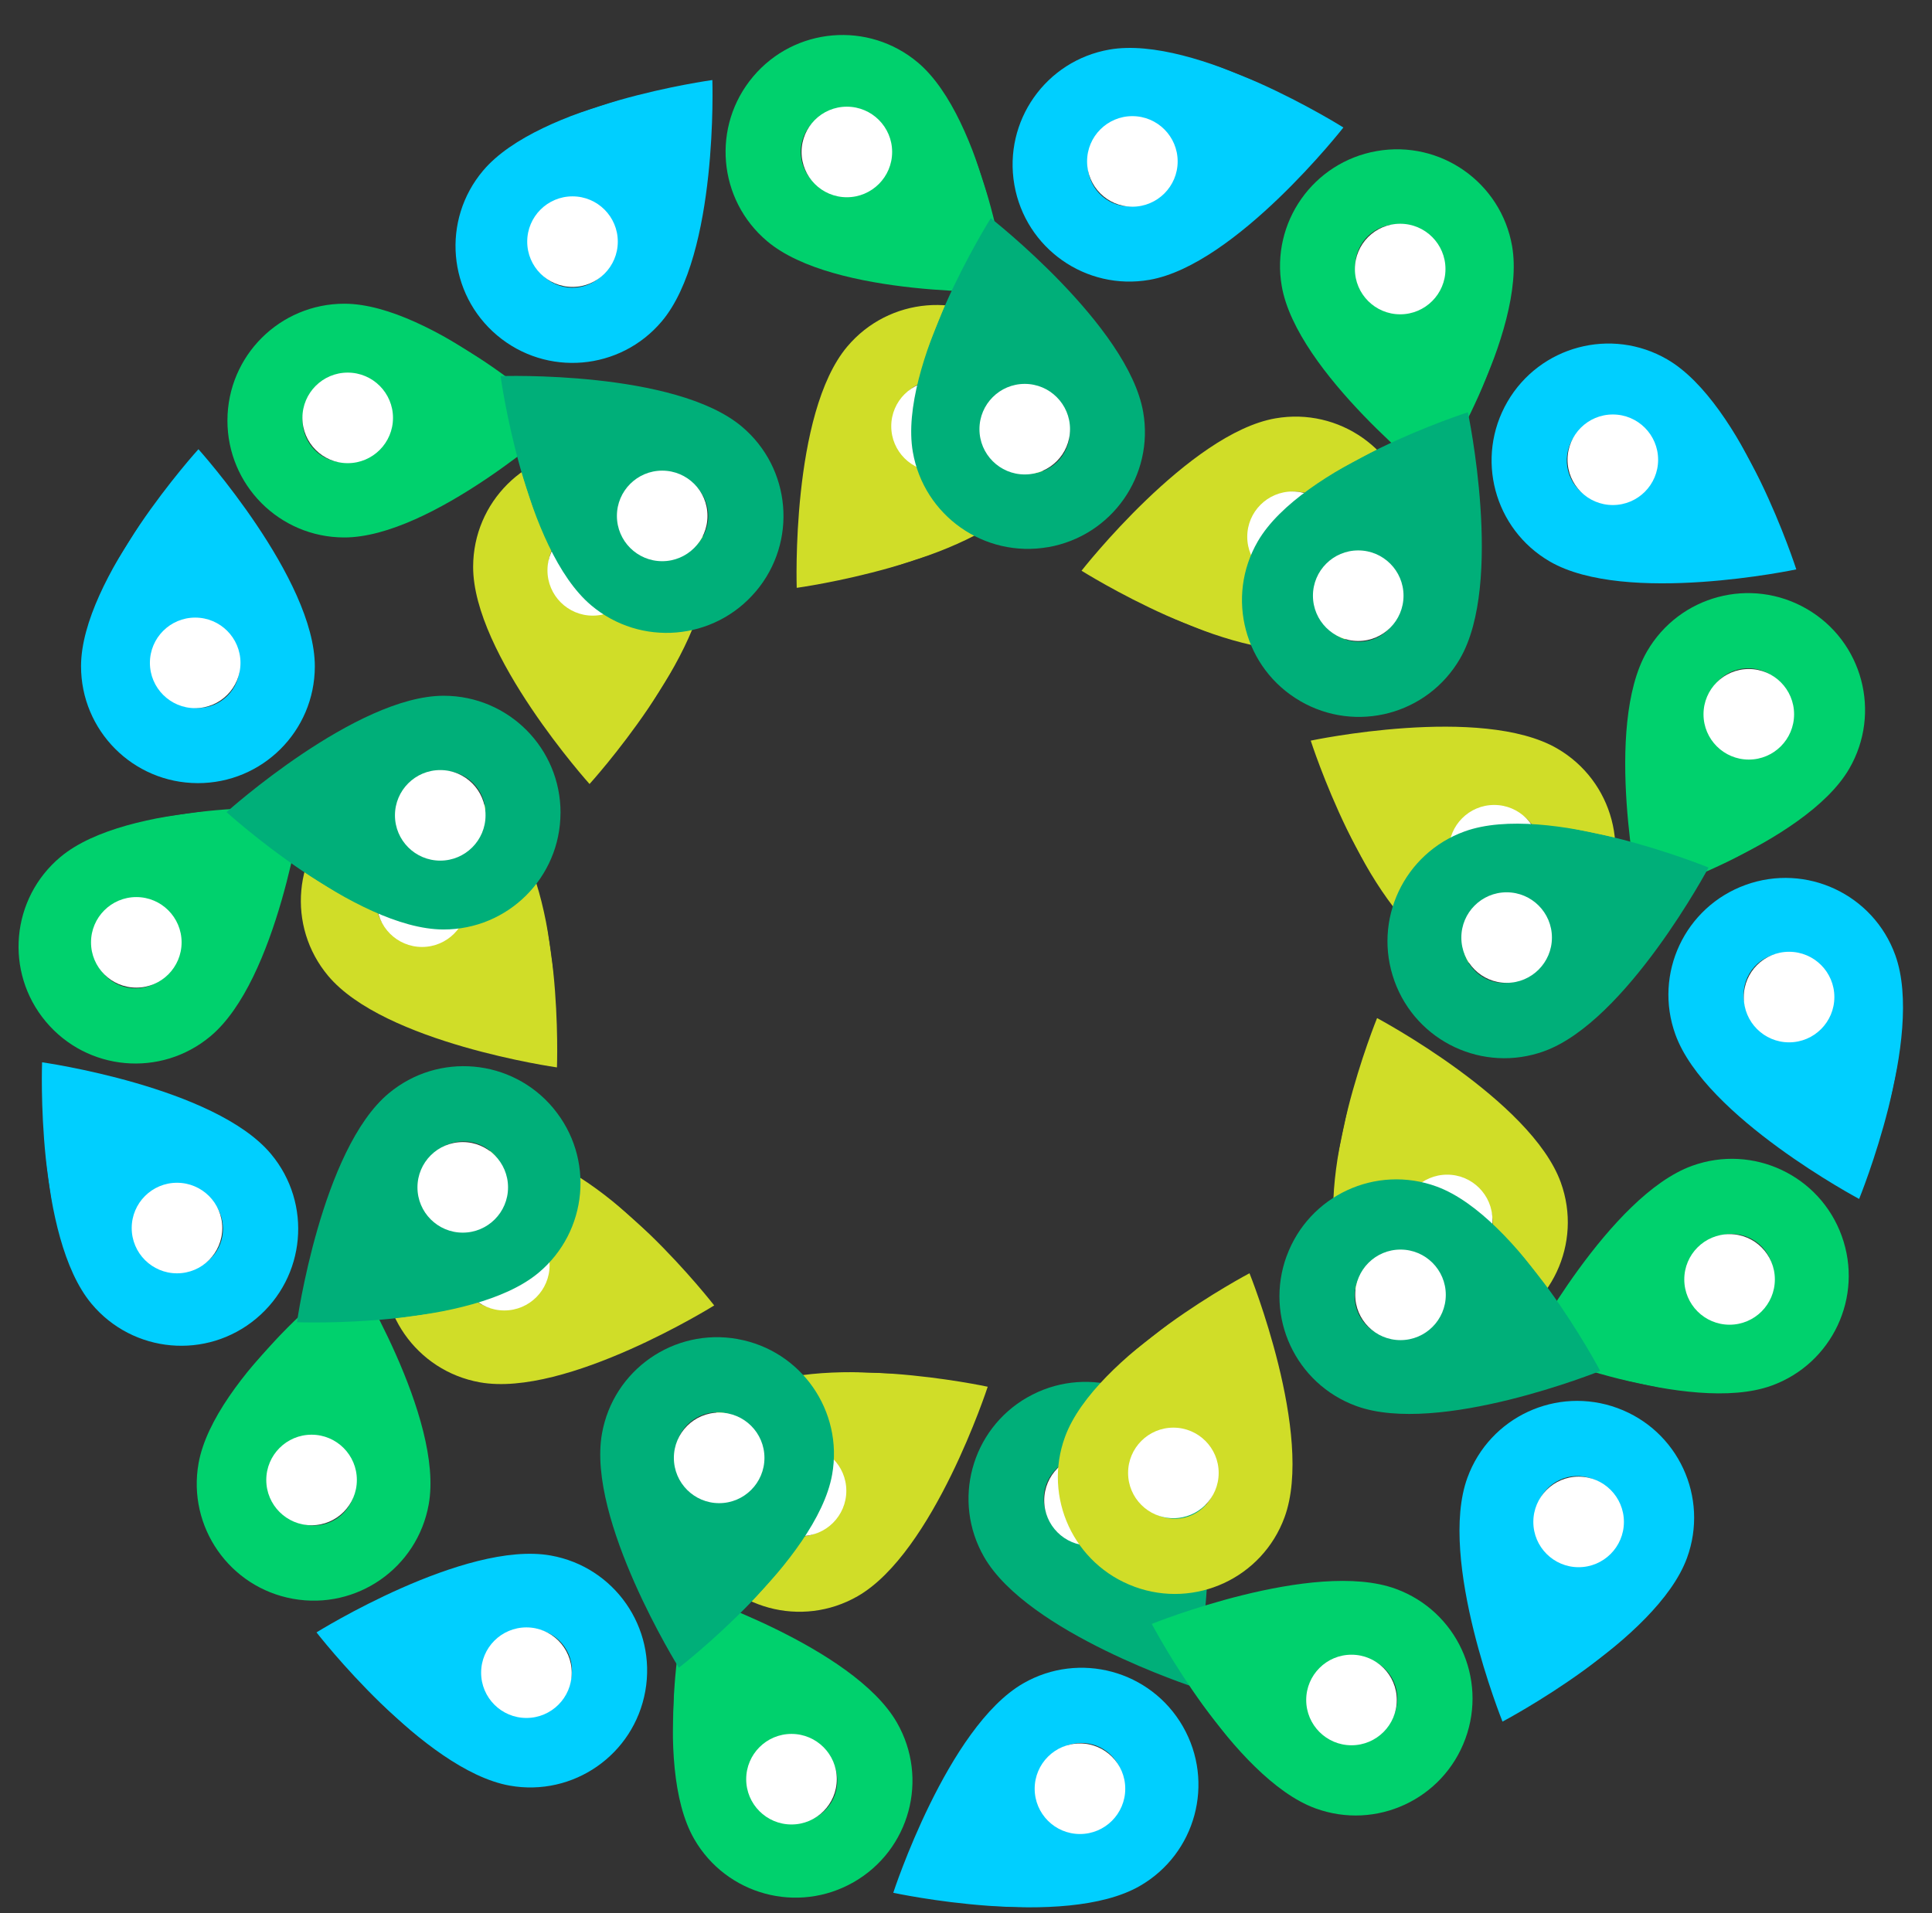
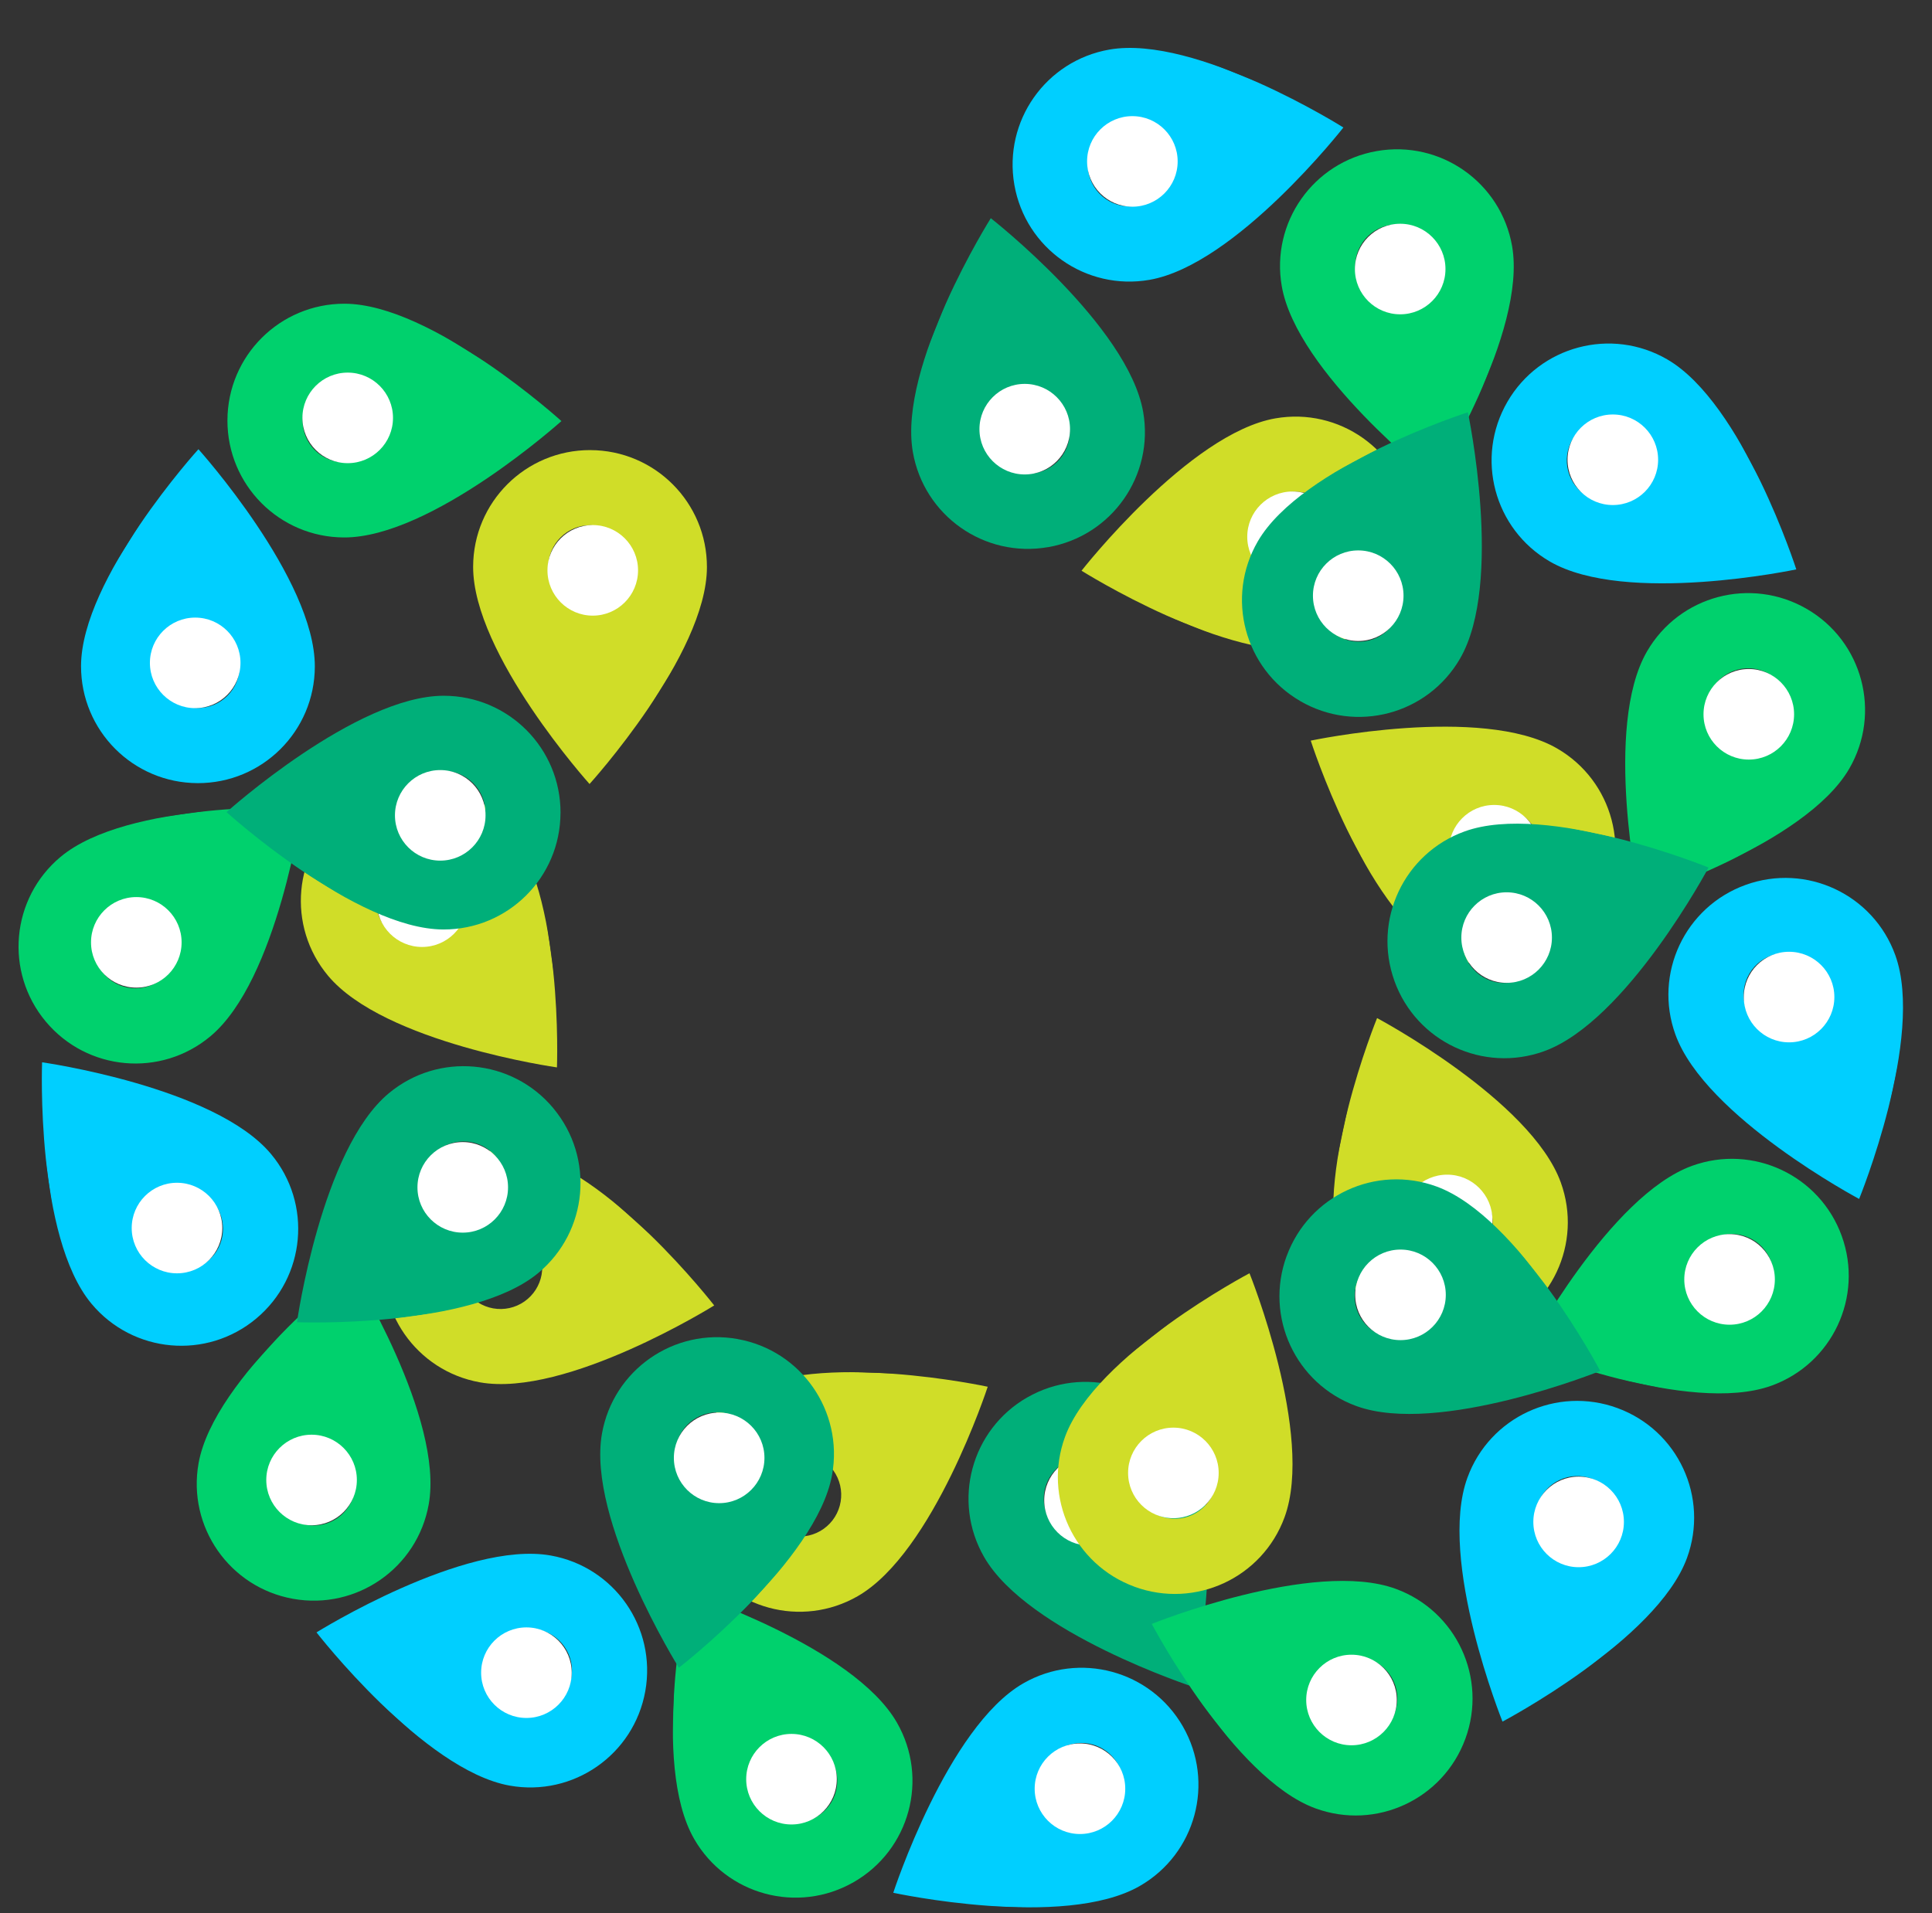
<svg xmlns="http://www.w3.org/2000/svg" width="5636" height="5583" viewBox="0 0 5636 5583" fill="none">
  <rect x="0" y="0" width="5636" height="5583" fill="#333333" stroke="none" />
  <g clip-path="url(#clip0_15_887)">
    <mask id="mask0_15_887" style="mask-type:luminance" maskUnits="userSpaceOnUse" x="1946" y="3987" width="1596" height="1596">
      <path d="M1997.26 3987.24L1946.03 5531.54L3490.34 5582.77L3541.56 4038.47L1997.26 3987.24Z" fill="white" />
    </mask>
    <g mask="url(#mask0_15_887)">
      <path d="M2996.61 4077.5C2833.11 4171.41 2776.84 4379.52 2870.73 4543.01C2998.11 4764.8 3481.87 4922.4 3481.87 4922.4C3481.87 4922.4 3589.54 4425.22 3462.19 4203.44C3368.27 4039.94 3160.17 3983.67 2996.67 4077.56L2996.61 4077.5ZM3227.15 4478.83C3199.16 4494.89 3165.88 4499.19 3134.71 4490.77C3103.54 4482.35 3077 4461.84 3060.88 4433.84C3044.82 4405.85 3040.52 4372.58 3048.94 4341.38C3057.36 4310.21 3077.81 4283.67 3105.86 4267.55C3133.86 4251.49 3167.13 4247.19 3198.33 4255.61C3229.52 4264.03 3256.04 4284.55 3272.16 4312.54C3288.28 4340.53 3292.51 4373.81 3284.09 4404.98C3275.67 4436.15 3255.16 4462.69 3227.17 4478.81L3227.15 4478.83Z" fill="#00AF79" />
      <path d="M3450.72 5037.62C3356.81 4874.12 3148.7 4817.85 2985.21 4911.74C2763.36 5039.12 2605.82 5522.88 2605.82 5522.88C2605.82 5522.88 3103 5630.55 3324.78 5503.2C3488.28 5409.28 3544.55 5201.11 3450.7 5037.62H3450.72ZM3049.39 5268.13C3033.33 5240.14 3029.03 5206.87 3037.45 5175.69C3045.87 5144.52 3066.38 5117.99 3094.38 5101.86C3122.37 5085.74 3155.65 5081.51 3186.82 5089.93C3217.99 5098.35 3244.53 5118.79 3260.65 5146.85C3276.7 5174.84 3281 5208.12 3272.58 5239.31C3264.16 5270.49 3243.65 5297.02 3215.66 5313.15C3187.67 5329.2 3154.39 5333.5 3123.2 5325.08C3092.03 5316.66 3065.49 5296.15 3049.37 5268.16L3049.39 5268.13Z" fill="#00CFFF" />
      <path d="M2490.56 5491.73C2654.05 5397.82 2710.33 5189.71 2616.43 5026.22C2489.06 4804.43 2005.29 4646.9 2005.29 4646.9C2005.29 4646.9 1897.62 5144.08 2024.98 5365.86C2118.96 5529.29 2327.13 5585.58 2490.56 5491.73ZM2260.09 5090.4C2288.08 5074.34 2321.35 5070.04 2352.55 5078.46C2383.72 5086.88 2410.26 5107.39 2426.38 5135.39C2442.5 5163.38 2446.73 5196.66 2438.31 5227.85C2429.9 5259.04 2409.45 5285.56 2381.39 5301.68C2353.33 5317.8 2320.12 5322.04 2288.95 5313.62C2257.78 5305.2 2231.24 5284.68 2215.12 5256.69C2199.06 5228.7 2194.76 5195.42 2203.18 5164.23C2211.6 5133.06 2232.12 5106.52 2260.11 5090.4H2260.09Z" fill="#00D16D" />
      <path d="M2036.51 4531.61C2130.43 4695.11 2338.53 4751.38 2502.02 4657.49C2723.81 4530.11 2881.35 4046.35 2881.35 4046.35C2881.35 4046.35 2384.17 3938.68 2162.38 4066.03C1998.89 4159.95 1942.61 4368.05 2036.51 4531.55V4531.61ZM2437.82 4301.09C2453.88 4329.09 2458.18 4362.36 2449.76 4393.53C2441.34 4424.71 2420.82 4451.24 2392.83 4467.37C2364.84 4483.42 2331.56 4487.72 2300.39 4479.3C2269.22 4470.88 2242.68 4450.44 2226.56 4422.38C2210.51 4394.39 2206.21 4361.11 2214.63 4329.94C2223.05 4298.77 2243.56 4272.23 2271.55 4256.11C2299.54 4239.98 2332.82 4235.75 2364.01 4244.17C2395.18 4252.59 2421.72 4273.1 2437.84 4301.09H2437.82Z" fill="#D0DD28" />
      <path d="M3150.45 5351.44C3223.42 5351.44 3282.57 5292.28 3282.57 5219.31C3282.57 5146.35 3223.42 5087.19 3150.45 5087.19C3077.48 5087.19 3018.33 5146.35 3018.33 5219.31C3018.33 5292.28 3077.48 5351.44 3150.45 5351.44Z" fill="white" />
      <path d="M2308.92 5323.58C2381.89 5323.58 2441.05 5264.43 2441.05 5191.46C2441.05 5118.49 2381.89 5059.34 2308.92 5059.34C2235.96 5059.34 2176.8 5118.49 2176.8 5191.46C2176.8 5264.43 2235.96 5323.58 2308.92 5323.58Z" fill="white" />
-       <path d="M2336.76 4482.04C2409.73 4482.04 2468.88 4422.88 2468.88 4349.91C2468.88 4276.94 2409.73 4217.79 2336.76 4217.79C2263.79 4217.79 2204.64 4276.94 2204.64 4349.91C2204.64 4422.88 2263.79 4482.04 2336.76 4482.04Z" fill="white" />
      <path d="M3178.31 4509.89C3251.28 4509.89 3310.43 4450.74 3310.43 4377.77C3310.43 4304.8 3251.28 4245.65 3178.31 4245.65C3105.34 4245.65 3046.19 4304.8 3046.19 4377.77C3046.19 4450.74 3105.34 4509.89 3178.31 4509.89Z" fill="white" />
    </g>
    <mask id="mask1_15_887" style="mask-type:luminance" maskUnits="userSpaceOnUse" x="412" y="3195" width="2183" height="2183">
      <path d="M1444.19 3195.49L412.293 4345.57L1562.37 5377.47L2594.27 4227.39L1444.19 3195.49Z" fill="white" />
    </mask>
    <g mask="url(#mask1_15_887)">
      <path d="M2151.75 3907.1C1966.15 3873.96 1789.24 3997.19 1756.1 4182.81C1711.11 4434.58 1980.39 4866.26 1980.39 4866.26C1980.39 4866.26 2382.47 4554.61 2427.45 4302.84C2460.6 4117.24 2337.36 3940.33 2151.75 3907.19V3907.1ZM2070.37 4362.72C2038.59 4357.03 2010.35 4338.94 1991.88 4312.42C1973.4 4285.93 1966.26 4253.17 1971.9 4221.35C1977.59 4189.57 1995.69 4161.33 2022.2 4142.86C2048.69 4124.38 2081.41 4117.2 2113.27 4122.88C2145.05 4128.57 2173.31 4146.67 2191.76 4173.18C2210.21 4199.69 2217.38 4232.43 2211.71 4264.25C2206.07 4296.08 2187.93 4324.27 2161.42 4342.74C2134.93 4361.22 2102.17 4368.36 2070.34 4362.72H2070.37Z" fill="#00AF79" />
      <path d="M1882.46 4934.47C1915.6 4748.87 1792.37 4571.96 1606.75 4538.82C1354.94 4493.79 923.305 4763.11 923.305 4763.11C923.305 4763.11 1234.95 5165.19 1486.72 5210.18C1672.32 5243.32 1849.28 5120.04 1882.46 4934.47ZM1426.84 4853.11C1432.53 4821.34 1450.63 4793.1 1477.14 4774.62C1503.63 4756.15 1536.39 4749.01 1568.21 4754.65C1600.04 4760.29 1628.23 4778.43 1646.7 4804.95C1665.18 4831.44 1672.37 4864.15 1666.68 4896.02C1660.99 4927.8 1642.9 4956.03 1616.38 4974.51C1589.89 4992.98 1557.13 5000.13 1525.31 4994.46C1493.53 4988.77 1465.27 4970.68 1446.82 4944.17C1428.35 4917.68 1421.2 4884.91 1426.87 4853.09L1426.84 4853.11Z" fill="#00CFFF" />
      <path d="M855.027 4665.16C1040.62 4698.31 1217.53 4575.08 1250.68 4389.46C1295.66 4137.69 1026.34 3706.05 1026.34 3706.05C1026.34 3706.05 624.263 4017.7 579.274 4269.47C546.221 4455.07 669.497 4632 855.027 4665.16ZM936.45 4209.59C968.226 4215.3 996.465 4233.37 1014.94 4259.89C1033.41 4286.38 1040.56 4319.14 1034.91 4350.96C1029.27 4382.78 1011.13 4411 984.619 4429.45C958.127 4447.93 925.41 4455.11 893.544 4449.43C861.678 4443.74 833.53 4425.64 815.055 4399.13C796.58 4372.64 789.437 4339.88 795.08 4308.06C800.768 4276.28 818.862 4248.04 845.376 4229.57C871.867 4211.09 904.629 4203.95 936.45 4209.59Z" fill="#00D16D" />
      <path d="M1124.35 3637.82C1091.21 3823.42 1214.44 4000.33 1400.06 4033.47C1651.83 4078.46 2083.47 3809.13 2083.47 3809.13C2083.47 3809.13 1771.82 3407.05 1520.05 3362.07C1334.45 3328.92 1157.54 3452.16 1124.4 3637.77L1124.35 3637.82ZM1579.97 3719.2C1574.28 3750.97 1556.19 3779.21 1529.68 3797.69C1503.18 3816.16 1470.42 3823.31 1438.6 3817.66C1406.82 3811.97 1378.59 3793.88 1360.11 3767.37C1341.64 3740.85 1334.45 3708.16 1340.14 3676.29C1345.83 3644.52 1363.92 3616.28 1390.43 3597.8C1416.95 3579.33 1449.69 3572.18 1481.51 3577.83C1513.33 3583.47 1541.52 3601.61 1560 3628.12C1578.47 3654.62 1585.61 3687.38 1579.95 3719.2H1579.97Z" fill="#D0DD28" />
      <path d="M1535.65 5012.78C1608.62 5012.78 1667.78 4953.63 1667.78 4880.66C1667.78 4807.69 1608.62 4748.54 1535.65 4748.54C1462.69 4748.54 1403.53 4807.69 1403.53 4880.66C1403.53 4953.63 1462.69 5012.78 1535.65 5012.78Z" fill="white" />
      <path d="M908.907 4450.52C981.875 4450.52 1041.03 4391.37 1041.03 4318.4C1041.03 4245.43 981.875 4186.28 908.907 4186.28C835.938 4186.28 776.785 4245.43 776.785 4318.4C776.785 4391.37 835.938 4450.52 908.907 4450.52Z" fill="white" />
-       <path d="M1471.16 3823.75C1544.13 3823.75 1603.28 3764.6 1603.28 3691.63C1603.28 3618.66 1544.13 3559.51 1471.16 3559.51C1398.19 3559.51 1339.04 3618.66 1339.04 3691.63C1339.04 3764.6 1398.19 3823.75 1471.16 3823.75Z" fill="white" />
      <path d="M2097.91 4386.03C2170.88 4386.03 2230.03 4326.88 2230.03 4253.91C2230.03 4180.94 2170.88 4121.79 2097.91 4121.79C2024.94 4121.79 1965.79 4180.94 1965.79 4253.91C1965.79 4326.88 2024.94 4386.03 2097.91 4386.03Z" fill="white" />
    </g>
    <mask id="mask2_15_887" style="mask-type:luminance" maskUnits="userSpaceOnUse" x="-1" y="2233" width="1749" height="1748">
      <path d="M1529.56 2233.5L-0.18 2451.22L217.534 3980.95L1747.27 3763.24L1529.56 2233.5Z" fill="white" />
    </mask>
    <g mask="url(#mask2_15_887)">
      <path d="M1614.08 3233.48C1493.2 3088.8 1278.47 3069.5 1133.78 3190.38C937.48 3354.32 866.291 3858.1 866.291 3858.1C866.291 3858.1 1374.62 3877.81 1570.92 3713.87C1715.61 3592.99 1734.91 3378.26 1614.03 3233.57L1614.08 3233.51V3233.48ZM1258.87 3530.22C1238.2 3505.43 1228.19 3473.41 1231.06 3441.25C1233.95 3409.07 1249.53 3379.4 1274.3 3358.66C1299.09 3337.99 1331.11 3327.98 1363.27 3330.87C1395.45 3333.76 1425.12 3349.28 1445.86 3374.11C1466.53 3398.9 1476.56 3430.93 1473.67 3463.08C1470.78 3495.24 1455.19 3524.93 1430.43 3545.67C1405.66 3566.41 1373.62 3576.37 1341.46 3573.48C1309.28 3570.59 1279.61 3555.01 1258.87 3530.24V3530.22Z" fill="#00AF79" />
      <path d="M747.404 3847.42C892.088 3726.54 911.391 3511.81 790.511 3367.13C626.568 3170.76 122.782 3099.64 122.782 3099.64C122.782 3099.64 103.076 3607.97 267.019 3804.27C387.899 3948.96 602.697 3968.26 747.381 3847.45L747.404 3847.42ZM450.69 3492.22C475.48 3471.55 507.502 3461.52 539.659 3464.41C571.839 3467.29 601.51 3482.88 622.246 3507.65C642.983 3532.44 652.925 3564.46 650.037 3596.62C647.148 3628.8 631.629 3658.47 606.795 3679.2C582.005 3699.87 549.983 3709.88 517.826 3707.02C485.646 3704.13 455.975 3688.54 435.238 3663.77C414.569 3638.98 404.537 3606.96 407.426 3574.8C410.315 3542.63 425.9 3512.95 450.668 3492.22H450.69Z" fill="#00CFFF" />
      <path d="M133.465 2980.71C254.345 3125.39 469.076 3144.69 613.76 3023.81C810.061 2859.87 881.205 2356.11 881.205 2356.11C881.205 2356.11 372.873 2336.4 176.572 2500.34C31.955 2621.27 12.652 2836.07 133.465 2980.71ZM488.67 2684.04C509.339 2708.83 519.349 2740.85 516.46 2773.01C513.572 2805.19 497.986 2834.86 473.219 2855.59C448.451 2876.33 416.406 2886.3 384.249 2883.41C352.07 2880.52 322.398 2865 301.662 2840.16C280.926 2815.33 270.983 2783.35 273.872 2751.2C276.761 2719.02 292.346 2689.34 317.114 2668.61C341.903 2647.94 373.926 2637.93 406.083 2640.8C438.262 2643.68 467.934 2659.27 488.67 2684.04Z" fill="#00D16D" />
      <path d="M1000.14 2366.81C855.453 2487.69 836.15 2702.42 957.03 2847.11C1120.97 3043.41 1624.74 3114.55 1624.74 3114.55C1624.74 3114.55 1644.44 2606.22 1480.5 2409.92C1359.62 2265.23 1144.89 2245.93 1000.2 2366.81H1000.14ZM1296.85 2722.04C1272.06 2742.71 1240.04 2752.74 1207.88 2749.85C1175.7 2746.96 1146.03 2731.38 1125.29 2706.61C1104.63 2681.82 1094.59 2649.8 1097.48 2617.64C1100.37 2585.46 1115.89 2555.79 1140.72 2535.05C1165.51 2514.38 1197.54 2504.35 1229.69 2507.24C1261.87 2510.13 1291.54 2525.72 1312.28 2550.48C1333.02 2575.25 1342.98 2607.29 1340.09 2639.45C1337.2 2671.63 1321.62 2701.3 1296.85 2722.04Z" fill="#D0DD28" />
      <path d="M516.327 3715.39C589.295 3715.39 648.448 3656.24 648.448 3583.27C648.448 3510.3 589.295 3451.15 516.327 3451.15C443.358 3451.15 384.205 3510.3 384.205 3583.27C384.205 3656.24 443.358 3715.39 516.327 3715.39Z" fill="white" />
      <path d="M397.642 2881.82C470.611 2881.82 529.764 2822.66 529.764 2749.7C529.764 2676.73 470.611 2617.57 397.642 2617.57C324.673 2617.57 265.521 2676.73 265.521 2749.7C265.521 2822.66 324.673 2881.82 397.642 2881.82Z" fill="white" />
      <path d="M1231.21 2763.11C1304.18 2763.11 1363.34 2703.96 1363.34 2630.99C1363.34 2558.02 1304.18 2498.87 1231.21 2498.87C1158.25 2498.87 1099.09 2558.02 1099.09 2630.99C1099.09 2703.96 1158.25 2763.11 1231.21 2763.11Z" fill="white" />
      <path d="M1349.92 3596.68C1422.89 3596.68 1482.05 3537.53 1482.05 3464.56C1482.05 3391.59 1422.89 3332.44 1349.92 3332.44C1276.96 3332.44 1217.8 3391.59 1217.8 3464.56C1217.8 3537.53 1276.96 3596.68 1349.92 3596.68Z" fill="white" />
    </g>
    <mask id="mask3_15_887" style="mask-type:luminance" maskUnits="userSpaceOnUse" x="85" y="735" width="2129" height="2129">
      <path d="M901.658 735.22L85.142 2047.01L1396.93 2863.53L2213.45 1551.74L901.658 735.22Z" fill="white" />
    </mask>
    <g mask="url(#mask3_15_887)">
      <path d="M1635.19 2371.87C1635.6 2183.34 1483.52 2030.53 1294.97 2030.12C1039.21 2029.54 660.854 2369.68 660.854 2369.68C660.854 2369.68 1037.6 2711.51 1293.34 2712.12C1481.87 2712.52 1634.68 2560.45 1635.08 2371.89H1635.17L1635.19 2371.87ZM1172.34 2370.84C1172.43 2338.57 1185.35 2307.6 1208.24 2284.8C1231.13 2262.01 1262.14 2249.29 1294.45 2249.33C1326.72 2249.42 1357.69 2262.34 1380.49 2285.23C1403.29 2308.12 1416.05 2339.09 1415.96 2371.45C1415.87 2403.71 1402.95 2434.68 1380.07 2457.48C1357.18 2480.28 1326.16 2493 1293.85 2492.95C1261.54 2492.91 1230.61 2479.94 1207.81 2457.06C1185.02 2434.17 1172.3 2403.15 1172.34 2370.84Z" fill="#00AF79" />
      <path d="M576.655 2285.1C765.185 2285.5 917.998 2133.42 918.402 1944.87C919.029 1689.07 578.849 1310.75 578.849 1310.75C578.849 1310.75 237.013 1687.5 236.408 1943.24C236.005 2131.77 388.146 2284.62 576.655 2285.07V2285.1ZM577.662 1822.27C609.931 1822.36 640.902 1835.28 663.698 1858.16C686.495 1881.05 699.214 1912.06 699.169 1944.38C699.125 1976.69 686.159 2007.62 663.273 2030.41C640.386 2053.21 609.416 2065.97 577.058 2065.89C544.789 2065.8 513.818 2052.87 491.022 2029.99C468.225 2007.1 455.506 1976.09 455.551 1943.77C455.64 1911.5 468.561 1880.53 491.447 1857.74C514.334 1834.94 545.348 1822.22 577.662 1822.27Z" fill="#00CFFF" />
      <path d="M663.452 1226.49C663.049 1415.02 815.123 1567.83 1003.68 1568.24C1259.43 1568.82 1637.75 1228.64 1637.75 1228.64C1637.75 1228.64 1261 886.802 1005.27 886.198C816.735 885.884 663.9 1038.03 663.474 1226.47L663.452 1226.49ZM1126.26 1227.56C1126.17 1259.83 1113.25 1290.8 1090.36 1313.6C1067.48 1336.4 1036.46 1349.12 1004.15 1349.07C971.833 1349.03 940.907 1336.06 918.111 1313.17C895.314 1290.29 882.55 1259.32 882.639 1226.96C882.707 1194.6 895.65 1163.72 918.536 1140.92C941.422 1118.13 972.437 1105.41 1004.75 1105.45C1037.02 1105.54 1067.99 1118.46 1090.79 1141.35C1113.58 1164.24 1126.3 1195.25 1126.26 1227.56Z" fill="#00D16D" />
      <path d="M1721.97 1313.33C1533.44 1312.93 1380.63 1465 1380.22 1653.56C1379.64 1909.31 1719.82 2287.63 1719.82 2287.63C1719.82 2287.63 2061.66 1910.88 2062.26 1655.12C2062.66 1466.59 1910.59 1313.78 1722.04 1313.38H1721.99L1721.97 1313.33ZM1720.94 1776.16C1688.67 1776.07 1657.7 1763.15 1634.9 1740.26C1612.11 1717.38 1599.39 1686.36 1599.43 1654.05C1599.52 1621.78 1612.44 1590.81 1635.33 1568.01C1658.22 1545.22 1689.19 1532.45 1721.54 1532.54C1753.81 1532.63 1784.78 1545.55 1807.58 1568.44C1830.38 1591.32 1843.1 1622.34 1843.05 1654.65C1843.01 1686.97 1830.04 1717.89 1807.15 1740.69C1784.27 1763.49 1753.25 1776.21 1720.94 1776.16Z" fill="#D0DD28" />
      <path d="M569.42 2066.31C642.389 2066.31 701.542 2007.16 701.542 1934.19C701.542 1861.22 642.389 1802.07 569.42 1802.07C496.452 1802.07 437.299 1861.22 437.299 1934.19C437.299 2007.16 496.452 2066.31 569.42 2066.31Z" fill="white" />
      <path d="M1014.31 1351.47C1087.28 1351.47 1146.44 1292.31 1146.44 1219.35C1146.44 1146.38 1087.28 1087.22 1014.31 1087.22C941.345 1087.22 882.192 1146.38 882.192 1219.35C882.192 1292.31 941.345 1351.47 1014.31 1351.47Z" fill="white" />
      <path d="M1729.18 1796.34C1802.15 1796.34 1861.3 1737.18 1861.3 1664.22C1861.3 1591.25 1802.15 1532.09 1729.18 1532.09C1656.21 1532.09 1597.06 1591.25 1597.06 1664.22C1597.06 1737.18 1656.21 1796.34 1729.18 1796.34Z" fill="white" />
      <path d="M1284.29 2511.2C1357.26 2511.2 1416.41 2452.05 1416.41 2379.08C1416.41 2306.11 1357.26 2246.96 1284.29 2246.96C1211.32 2246.96 1152.17 2306.11 1152.17 2379.08C1152.17 2452.05 1211.32 2511.2 1284.29 2511.2Z" fill="white" />
    </g>
    <mask id="mask4_15_887" style="mask-type:luminance" maskUnits="userSpaceOnUse" x="1226" y="0" width="1950" height="1949">
-       <path d="M2695.39 0.225L1226.7 480.267L1706.74 1948.96L3175.43 1468.91L2695.39 0.225Z" fill="white" />
-     </mask>
+       </mask>
    <g mask="url(#mask4_15_887)">
-       <path d="M2205.2 1725.4C2326.7 1581.23 2308.43 1366.41 2164.26 1244.9C1968.72 1080.06 1460.23 1097.42 1460.23 1097.42C1460.23 1097.42 1529.09 1601.45 1724.63 1766.29C1868.8 1887.79 2083.62 1869.52 2205.13 1725.35L2205.22 1725.4H2205.2ZM1851.29 1427.12C1872.12 1402.46 1901.9 1387.03 1934.08 1384.28C1966.26 1381.55 1998.21 1391.73 2022.94 1412.52C2047.59 1433.34 2063.02 1463.12 2065.78 1495.3C2068.53 1527.48 2058.39 1559.42 2037.54 1584.16C2016.71 1608.82 1986.93 1624.25 1954.75 1627C1922.57 1629.75 1890.61 1619.54 1865.89 1598.76C1841.17 1577.96 1825.81 1548.15 1823.05 1515.97C1820.32 1483.79 1830.51 1451.84 1851.29 1427.12Z" fill="#00AF79" />
      <path d="M1450.09 978.506C1594.26 1100.01 1809.08 1081.74 1930.59 937.571C2095.49 742.009 2078.07 233.542 2078.07 233.542C2078.07 233.542 1574.04 302.402 1409.2 497.942C1287.69 642.112 1305.99 856.977 1450.09 978.506ZM1748.37 624.622C1773.03 645.448 1788.46 675.232 1791.21 707.411C1793.94 739.59 1783.75 771.546 1762.97 796.268C1742.17 820.991 1712.36 836.353 1680.18 839.107C1648 841.861 1616.07 831.717 1591.33 810.869C1566.67 790.043 1551.24 760.26 1548.49 728.08C1545.76 695.901 1555.94 663.945 1576.73 639.223C1597.55 614.568 1627.33 599.138 1659.51 596.384C1691.69 593.652 1723.65 603.841 1748.37 624.622Z" fill="#00CFFF" />
      <path d="M2197.05 223.376C2075.54 367.545 2093.81 582.366 2237.98 703.873C2433.52 868.712 2941.99 851.289 2941.99 851.289C2941.99 851.289 2873.13 347.257 2677.59 182.419C2533.37 61.001 2318.51 79.297 2197.05 223.376ZM2550.86 521.68C2530.04 546.335 2500.25 561.764 2468.08 564.519C2435.9 567.273 2403.94 557.061 2379.22 536.28C2354.5 515.477 2339.13 485.671 2336.38 453.492C2333.62 421.312 2343.77 389.379 2364.62 364.634C2385.49 339.89 2415.23 324.55 2447.41 321.796C2479.59 319.041 2511.54 329.23 2536.26 350.034C2560.92 370.86 2576.35 400.643 2579.1 432.822C2581.83 465.002 2571.65 496.957 2550.86 521.68Z" fill="#00D16D" />
      <path d="M2952.09 970.312C2807.92 848.805 2593.1 867.078 2471.59 1011.25C2306.75 1206.79 2324.18 1715.25 2324.18 1715.25C2324.18 1715.25 2828.21 1646.39 2993.05 1450.85C3114.55 1306.68 3096.26 1091.86 2952.11 970.356V970.289L2952.09 970.312ZM2653.81 1324.2C2629.15 1303.37 2613.72 1273.59 2610.97 1241.41C2608.24 1209.23 2618.43 1177.27 2639.21 1152.55C2660.03 1127.89 2689.82 1112.47 2722 1109.71C2754.17 1106.96 2786.11 1117.1 2810.85 1137.95C2835.51 1158.78 2850.94 1188.56 2853.69 1220.74C2856.45 1252.92 2846.26 1284.87 2825.45 1309.6C2804.65 1334.32 2774.84 1349.68 2742.66 1352.43C2710.49 1355.17 2678.53 1344.98 2653.81 1324.2Z" fill="#D0DD28" />
      <path d="M1670.11 837.204C1743.08 837.204 1802.23 778.051 1802.23 705.082C1802.23 632.114 1743.08 572.961 1670.11 572.961C1597.14 572.961 1537.99 632.114 1537.99 705.082C1537.99 778.051 1597.14 837.204 1670.11 837.204Z" fill="white" />
-       <path d="M2470.4 575.537C2543.37 575.537 2602.53 516.384 2602.53 443.415C2602.53 370.447 2543.37 311.294 2470.4 311.294C2397.44 311.294 2338.28 370.447 2338.28 443.415C2338.28 516.384 2397.44 575.537 2470.4 575.537Z" fill="white" />
      <path d="M2732.07 1375.86C2805.04 1375.86 2864.19 1316.7 2864.19 1243.73C2864.19 1170.77 2805.04 1111.61 2732.07 1111.61C2659.1 1111.61 2599.95 1170.77 2599.95 1243.73C2599.95 1316.7 2659.1 1375.86 2732.07 1375.86Z" fill="white" />
      <path d="M1931.75 1637.5C2004.72 1637.5 2063.87 1578.35 2063.87 1505.38C2063.87 1432.41 2004.72 1373.26 1931.75 1373.26C1858.78 1373.26 1799.63 1432.41 1799.63 1505.38C1799.63 1578.35 1858.78 1637.5 1931.75 1637.5Z" fill="white" />
    </g>
    <mask id="mask5_15_887" style="mask-type:luminance" maskUnits="userSpaceOnUse" x="2532" y="13" width="2011" height="2011">
      <path d="M3108.53 13.841L2532.21 1447.49L3965.86 2023.81L4542.18 590.163L3108.53 13.841Z" fill="white" />
    </mask>
    <g mask="url(#mask5_15_887)">
      <path d="M3057.38 1596.57C3243.14 1564.23 3367.2 1387.93 3334.86 1202.17C3291.04 950.201 2890.35 636.647 2890.35 636.647C2890.35 636.647 2619.12 1067.03 2662.94 1319C2695.28 1504.75 2871.58 1628.81 3057.34 1596.48L3057.38 1596.57ZM2978.02 1140.59C3009.82 1135.08 3042.56 1142.43 3068.98 1160.99C3095.41 1179.58 3113.32 1207.91 3118.9 1239.75C3124.41 1271.55 3117.06 1304.29 3098.47 1330.71C3079.89 1357.14 3051.6 1375.07 3019.72 1380.63C2987.92 1386.13 2955.18 1378.79 2928.75 1360.23C2902.33 1341.66 2884.41 1313.31 2878.84 1281.47C2873.26 1249.65 2880.65 1216.93 2899.24 1190.51C2917.83 1164.08 2946.15 1146.17 2978 1140.59H2978.02Z" fill="#00AF79" />
      <path d="M2959.03 539.035C2991.37 724.789 3167.67 848.849 3353.42 816.512C3605.46 772.711 3918.95 372.002 3918.95 372.002C3918.95 372.002 3488.57 100.772 3236.6 144.596C3050.84 176.932 2926.74 353.303 2959.03 539.012V539.035ZM3415 459.672C3420.51 491.471 3413.19 524.21 3394.6 550.635C3376.02 577.059 3347.69 594.974 3315.85 600.55C3284.03 606.126 3251.31 598.713 3224.88 580.127C3198.46 561.54 3180.52 533.257 3174.97 501.369C3169.46 469.57 3176.81 436.831 3195.37 410.407C3213.96 383.982 3242.28 366.067 3274.13 360.492C3305.93 354.983 3338.67 362.328 3365.09 380.892C3391.51 399.479 3409.43 427.806 3415 459.65V459.672Z" fill="#00CFFF" />
      <path d="M4016.63 440.727C3830.88 473.063 3706.82 649.367 3739.15 835.121C3782.98 1087.09 4183.68 1400.58 4183.68 1400.58C4183.68 1400.58 4454.91 970.199 4411.09 718.227C4378.66 532.518 4202.29 408.413 4016.63 440.727ZM4095.92 896.681C4064.13 902.19 4031.39 894.845 4004.96 876.258C3978.54 857.671 3960.62 829.344 3955.05 797.5C3949.47 765.679 3956.88 732.962 3975.45 706.538C3994.01 680.114 4022.32 662.176 4054.21 656.623C4086.09 651.069 4118.74 658.459 4145.17 677.046C4171.59 695.632 4189.51 723.96 4195.08 755.804C4200.59 787.602 4193.25 820.342 4174.68 846.766C4156.1 873.19 4127.77 891.105 4095.92 896.681Z" fill="#00D16D" />
      <path d="M4114.91 1498.21C4082.58 1312.46 3906.27 1188.4 3720.52 1220.74C3468.55 1264.56 3155.06 1665.27 3155.06 1665.27C3155.06 1665.27 3585.44 1936.5 3837.41 1892.68C4023.17 1860.34 4147.23 1684.04 4114.89 1498.28V1498.21H4114.91ZM3658.94 1577.58C3653.43 1545.78 3660.75 1513.04 3679.34 1486.61C3697.93 1460.19 3726.25 1442.28 3758.1 1436.7C3789.9 1431.19 3822.63 1438.51 3849.06 1457.1C3875.48 1475.69 3893.42 1503.97 3898.97 1535.86C3904.48 1567.66 3897.16 1600.4 3878.57 1626.82C3859.99 1653.24 3831.66 1671.16 3799.82 1676.74C3767.99 1682.31 3735.28 1674.92 3708.85 1656.34C3682.43 1637.75 3664.51 1609.42 3658.94 1577.58Z" fill="#D0DD28" />
      <path d="M3303.33 603.125C3376.3 603.125 3435.45 543.972 3435.45 471.003C3435.45 398.035 3376.3 338.882 3303.33 338.882C3230.36 338.882 3171.21 398.035 3171.21 471.003C3171.21 543.972 3230.36 603.125 3303.33 603.125Z" fill="white" />
      <path d="M4084.59 917.125C4157.56 917.125 4216.71 857.973 4216.71 785.004C4216.71 712.035 4157.56 652.882 4084.59 652.882C4011.62 652.882 3952.47 712.035 3952.47 785.004C3952.47 857.973 4011.62 917.125 4084.59 917.125Z" fill="white" />
      <path d="M3770.59 1698.39C3843.56 1698.39 3902.71 1639.24 3902.71 1566.27C3902.71 1493.3 3843.56 1434.15 3770.59 1434.15C3697.62 1434.15 3638.47 1493.3 3638.47 1566.27C3638.47 1639.24 3697.62 1698.39 3770.59 1698.39Z" fill="white" />
      <path d="M2989.35 1384.39C3062.32 1384.39 3121.47 1325.24 3121.47 1252.27C3121.47 1179.3 3062.32 1120.15 2989.35 1120.15C2916.38 1120.15 2857.23 1179.3 2857.23 1252.27C2857.23 1325.24 2916.38 1384.39 2989.35 1384.39Z" fill="white" />
    </g>
    <mask id="mask6_15_887" style="mask-type:luminance" maskUnits="userSpaceOnUse" x="3486" y="866" width="2092" height="2091">
      <path d="M4849.53 866.174L3486.51 1593.96L4214.3 2956.98L5577.31 2229.19L4849.53 866.174Z" fill="white" />
    </mask>
    <g mask="url(#mask6_15_887)">
      <path d="M3793.01 2045.67C3956.08 2140.28 4164.47 2084.99 4259.09 1921.92C4387.47 1700.72 4282.08 1202.98 4282.08 1202.98C4282.08 1202.98 3797.67 1358.32 3669.29 1579.53C3574.67 1742.6 3629.96 1950.99 3793.03 2045.6V2045.69L3793.01 2045.67ZM4025.32 1645.34C4053.22 1661.55 4073.58 1688.22 4081.89 1719.44C4090.17 1750.66 4085.69 1783.89 4069.5 1811.86C4053.29 1839.76 4026.62 1860.12 3995.4 1868.43C3964.19 1876.71 3931 1872.28 3903.01 1856.04C3875.1 1839.83 3854.73 1813.16 3846.44 1781.94C3838.15 1750.72 3842.63 1717.49 3858.82 1689.55C3875.01 1661.58 3901.71 1641.29 3932.92 1632.98C3964.14 1624.69 3997.37 1629.17 4025.34 1645.36L4025.32 1645.34Z" fill="#00AF79" />
      <path d="M4397.43 1172.32C4302.82 1335.39 4358.11 1543.79 4521.18 1638.4C4742.4 1766.85 5240.12 1661.4 5240.12 1661.4C5240.12 1661.4 5084.78 1176.98 4863.58 1048.6C4700.51 953.964 4492.07 1009.32 4397.41 1172.32H4397.43ZM4797.76 1404.63C4781.55 1432.53 4754.88 1452.89 4723.66 1461.2C4692.44 1469.48 4659.21 1465.01 4631.24 1448.81C4603.27 1432.62 4582.98 1405.93 4574.68 1374.71C4566.39 1343.5 4570.82 1310.31 4587.06 1282.3C4603.27 1254.39 4629.94 1234.04 4661.16 1225.73C4692.38 1217.45 4725.61 1221.92 4753.56 1238.11C4781.46 1254.33 4801.84 1281 4810.12 1312.21C4818.41 1343.43 4813.93 1376.66 4797.74 1404.61L4797.76 1404.63Z" fill="#00CFFF" />
      <path d="M5270.8 1776.81C5107.73 1682.2 4899.34 1737.49 4804.73 1900.56C4676.34 2121.76 4781.79 2619.48 4781.79 2619.48C4781.79 2619.48 5266.21 2464.14 5394.59 2242.93C5489.14 2079.82 5433.8 1871.4 5270.8 1776.79V1776.81ZM5038.47 2177.07C5010.57 2160.86 4990.21 2134.19 4981.9 2102.97C4973.62 2071.76 4978.1 2038.52 4994.29 2010.58C5010.48 1982.61 5037.17 1962.3 5068.39 1954.01C5099.6 1945.73 5132.79 1950.16 5160.8 1966.4C5188.8 1982.65 5209.06 2009.28 5217.37 2040.5C5225.66 2071.71 5221.18 2104.94 5204.99 2132.91C5188.77 2160.82 5162.1 2181.17 5130.89 2189.48C5099.67 2197.76 5066.44 2193.29 5038.47 2177.1V2177.07Z" fill="#00D16D" />
      <path d="M4666.33 2650.09C4760.97 2487.02 4705.66 2278.63 4542.59 2184.02C4321.38 2055.63 3823.67 2161.08 3823.67 2161.08C3823.67 2161.08 3979.01 2645.5 4200.21 2773.88C4363.28 2868.49 4571.68 2813.21 4666.29 2650.14H4666.33V2650.09ZM4266.03 2417.78C4282.24 2389.88 4308.91 2369.52 4340.13 2361.22C4371.34 2352.93 4404.58 2357.41 4432.54 2373.6C4460.45 2389.81 4480.8 2416.48 4489.11 2447.7C4497.42 2478.92 4492.96 2512.1 4476.73 2540.12C4460.51 2568.02 4433.84 2588.37 4402.63 2596.68C4371.41 2604.99 4338.18 2600.49 4310.21 2584.3C4282.24 2568.11 4261.95 2541.42 4253.64 2510.2C4245.36 2478.98 4249.84 2445.75 4266.03 2417.8V2417.78Z" fill="#D0DD28" />
      <path d="M4704.92 1473.65C4777.89 1473.65 4837.04 1414.5 4837.04 1341.53C4837.04 1268.56 4777.89 1209.41 4704.92 1209.41C4631.95 1209.41 4572.8 1268.56 4572.8 1341.53C4572.8 1414.5 4631.95 1473.65 4704.92 1473.65Z" fill="white" />
      <path d="M5101.57 2216.35C5174.54 2216.35 5233.69 2157.2 5233.69 2084.23C5233.69 2011.26 5174.54 1952.11 5101.57 1952.11C5028.6 1952.11 4969.45 2011.26 4969.45 2084.23C4969.45 2157.2 5028.6 2216.35 5101.57 2216.35Z" fill="white" />
      <path d="M4358.85 2613.01C4431.82 2613.01 4490.97 2553.85 4490.97 2480.89C4490.97 2407.92 4431.82 2348.76 4358.85 2348.76C4285.88 2348.76 4226.73 2407.92 4226.73 2480.89C4226.73 2553.85 4285.88 2613.01 4358.85 2613.01Z" fill="white" />
      <path d="M3962.21 1870.28C4035.18 1870.28 4094.34 1811.13 4094.34 1738.16C4094.34 1665.19 4035.18 1606.04 3962.21 1606.04C3889.25 1606.04 3830.09 1665.19 3830.09 1738.16C3830.09 1811.13 3889.25 1870.28 3962.21 1870.28Z" fill="white" />
    </g>
    <mask id="mask7_15_887" style="mask-type:luminance" maskUnits="userSpaceOnUse" x="3805" y="2319" width="1831" height="1832">
      <path d="M4123.94 2319.52L3805.32 3831.46L5317.27 4150.08L5635.88 2638.14L4123.94 2319.52Z" fill="white" />
    </mask>
    <g mask="url(#mask7_15_887)">
      <path d="M4067.87 2862.54C4131.96 3039.85 4327.14 3131.41 4504.45 3067.32C4744.98 2980.39 4984.19 2531.36 4984.19 2531.36C4984.19 2531.36 4513.25 2338.98 4272.72 2425.91C4095.41 2490 4003.84 2685.18 4067.93 2862.49L4067.87 2862.54ZM4503.13 2705.2C4514.08 2735.56 4512.53 2769.07 4498.83 2798.31C4485.1 2827.56 4460.31 2850.13 4429.95 2861.15C4399.58 2872.1 4366.06 2870.55 4336.83 2856.85C4307.59 2843.14 4285.02 2818.4 4274.02 2787.97C4263.07 2757.6 4264.62 2724.08 4278.32 2694.85C4292.05 2665.61 4316.84 2643.03 4347.2 2632.04C4377.59 2621.02 4411.07 2622.63 4440.31 2636.34C4469.56 2650.07 4492.13 2674.86 4503.15 2705.22L4503.13 2705.2Z" fill="#00AF79" />
      <path d="M5092.26 2582.04C4914.94 2646.13 4823.38 2841.31 4887.47 3018.62C4974.38 3259.21 5423.43 3498.35 5423.43 3498.35C5423.43 3498.35 5615.82 3027.42 5528.88 2786.89C5464.79 2609.58 5269.55 2517.99 5092.26 2582.04ZM5249.59 3017.3C5219.23 3028.25 5185.73 3026.7 5156.48 3013C5127.23 2999.27 5104.66 2974.48 5093.64 2944.12C5082.63 2913.75 5084.24 2880.25 5097.94 2851C5111.65 2821.76 5136.39 2799.19 5166.83 2788.17C5197.19 2777.22 5230.72 2778.76 5259.94 2792.47C5289.18 2806.19 5311.76 2830.98 5322.75 2861.35C5333.7 2891.72 5332.16 2925.24 5318.45 2954.46C5304.73 2983.71 5279.94 3006.28 5249.57 3017.28L5249.59 3017.3Z" fill="#00CFFF" />
      <path d="M5372.73 3606.49C5308.64 3429.18 5113.46 3337.61 4936.15 3401.7C4695.62 3488.64 4456.46 3937.69 4456.46 3937.69C4456.46 3937.69 4927.4 4130.08 5167.92 4043.14C5345.19 3978.96 5436.78 3783.74 5372.71 3606.49H5372.73ZM4937.47 3763.76C4926.52 3733.4 4928.07 3699.87 4941.77 3670.65C4955.48 3641.4 4980.29 3618.83 5010.65 3607.84C5041.04 3596.82 5074.54 3598.43 5103.77 3612.14C5133.01 3625.86 5155.58 3650.59 5166.6 3681.02C5177.6 3711.45 5176.01 3744.88 5162.3 3774.13C5148.6 3803.38 5123.79 3825.95 5093.42 3836.97C5063.05 3847.92 5029.53 3846.37 5000.31 3832.67C4971.06 3818.94 4948.49 3794.15 4937.47 3763.78V3763.76Z" fill="#00D16D" />
      <path d="M4348.37 3886.9C4525.68 3822.81 4617.25 3627.63 4553.16 3450.32C4466.22 3209.79 4017.17 2970.63 4017.17 2970.63C4017.17 2970.63 3824.78 3441.56 3911.72 3682.09C3975.81 3859.4 4170.99 3950.97 4348.3 3886.88H4348.37V3886.9ZM4191.03 3451.64C4221.4 3440.69 4254.9 3442.24 4284.14 3455.94C4313.39 3469.67 4335.96 3494.46 4346.98 3524.82C4357.93 3555.19 4356.38 3588.69 4342.68 3617.93C4328.97 3647.18 4304.23 3669.75 4273.8 3680.77C4243.43 3691.72 4209.93 3690.18 4180.68 3676.47C4151.44 3662.77 4128.87 3637.95 4117.85 3607.59C4106.83 3577.2 4108.44 3543.72 4122.15 3514.48C4135.88 3485.23 4160.66 3462.66 4191.03 3451.66V3451.64Z" fill="#D0DD28" />
      <path d="M5219.05 3041.42C5292.02 3041.42 5351.17 2982.26 5351.17 2909.29C5351.17 2836.33 5292.02 2777.17 5219.05 2777.17C5146.08 2777.17 5086.93 2836.33 5086.93 2909.29C5086.93 2982.26 5146.08 3041.42 5219.05 3041.42Z" fill="white" />
      <path d="M5045.48 3865.34C5118.44 3865.34 5177.6 3806.18 5177.6 3733.22C5177.6 3660.25 5118.44 3601.09 5045.48 3601.09C4972.51 3601.09 4913.35 3660.25 4913.35 3733.22C4913.35 3806.18 4972.51 3865.34 5045.48 3865.34Z" fill="white" />
      <path d="M4221.58 3691.77C4294.54 3691.77 4353.7 3632.61 4353.7 3559.64C4353.7 3486.68 4294.54 3427.52 4221.58 3427.52C4148.61 3427.52 4089.45 3486.68 4089.45 3559.64C4089.45 3632.61 4148.61 3691.77 4221.58 3691.77Z" fill="white" />
      <path d="M4395.12 2867.87C4468.09 2867.87 4527.25 2808.71 4527.25 2735.75C4527.25 2662.78 4468.09 2603.62 4395.12 2603.62C4322.16 2603.62 4263 2662.78 4263 2735.75C4263 2808.71 4322.16 2867.87 4395.12 2867.87Z" fill="white" />
    </g>
    <mask id="mask8_15_887" style="mask-type:luminance" maskUnits="userSpaceOnUse" x="2929" y="3285" width="2170" height="2170">
      <path d="M4145.25 3285.05L2929.32 4238.46L3882.73 5454.4L5098.66 4500.98L4145.25 3285.05Z" fill="white" />
    </mask>
    <g mask="url(#mask8_15_887)">
      <path d="M3753.35 3664.96C3688.47 3841.98 3779.12 4037.59 3956.16 4102.46C4196.29 4190.49 4668.19 4000.26 4668.19 4000.26C4668.19 4000.26 4431.08 3550.17 4190.96 3462.17C4013.94 3397.29 3818.33 3487.94 3753.46 3664.99H3753.37L3753.35 3664.96ZM4187.91 3824.23C4176.78 3854.52 4154.06 3879.2 4124.76 3892.79C4095.45 3906.39 4061.95 3907.73 4031.61 3896.65C4001.31 3885.52 3976.63 3862.79 3963.04 3833.5C3949.45 3804.21 3948.06 3770.73 3959.19 3740.34C3970.32 3710.04 3993.05 3685.36 4022.34 3671.77C4051.63 3658.18 4085.15 3656.83 4115.49 3667.92C4145.84 3679 4170.47 3701.78 4184.06 3731.07C4197.66 3760.38 4199 3793.88 4187.91 3824.23Z" fill="#00AF79" />
      <path d="M4718.37 4108.56C4541.35 4043.68 4345.74 4134.33 4280.87 4311.37C4192.8 4551.54 4383.07 5023.4 4383.07 5023.4C4383.07 5023.4 4833.16 4786.29 4921.17 4546.17C4986.04 4369.15 4895.35 4173.47 4718.37 4108.58V4108.56ZM4559.11 4543.12C4528.81 4531.99 4504.13 4509.27 4490.54 4479.97C4476.95 4450.66 4475.6 4417.16 4486.69 4386.82C4497.77 4356.47 4520.55 4331.84 4549.84 4318.25C4579.13 4304.66 4612.61 4303.27 4643 4314.4C4673.29 4325.53 4697.97 4348.26 4711.56 4377.55C4725.16 4406.86 4726.5 4440.36 4715.42 4470.7C4704.29 4501 4681.56 4525.68 4652.27 4539.27C4622.95 4552.87 4589.45 4554.21 4559.11 4543.12Z" fill="#00CFFF" />
      <path d="M4274.71 5073.63C4339.59 4896.61 4248.94 4701 4071.89 4636.12C3831.77 4548.1 3359.92 4738.37 3359.92 4738.37C3359.92 4738.37 3597.02 5188.46 3837.14 5276.49C4014.19 5341.27 4209.84 5250.58 4274.69 5073.65L4274.71 5073.63ZM3840.21 4914.32C3851.34 4884.02 3874.07 4859.34 3903.36 4845.75C3932.65 4832.16 3966.17 4830.81 3996.52 4841.9C4026.86 4852.98 4051.49 4875.76 4065.09 4905.05C4078.68 4934.36 4080.07 4967.82 4068.94 4998.2C4057.81 5028.59 4035.08 5053.18 4005.79 5066.77C3976.5 5080.37 3942.97 5081.71 3912.63 5070.63C3882.33 5059.5 3857.65 5036.77 3844.06 5007.48C3830.47 4978.16 3829.13 4944.66 3840.21 4914.32Z" fill="#00D16D" />
      <path d="M3309.75 4629.99C3486.78 4694.86 3682.38 4604.21 3747.26 4427.17C3835.28 4187.04 3645.01 3715.19 3645.01 3715.19C3645.01 3715.19 3194.92 3952.29 3106.89 4192.42C3042.02 4369.44 3132.67 4565.05 3309.71 4629.92L3309.75 4629.96V4629.99ZM3469.02 4195.42C3499.32 4206.55 3523.99 4229.28 3537.59 4258.57C3551.18 4287.88 3552.52 4321.38 3541.44 4351.73C3530.31 4382.02 3507.58 4406.7 3478.29 4420.29C3449 4433.89 3415.52 4435.28 3385.13 4424.15C3354.83 4413.02 3330.16 4390.29 3316.56 4361C3302.97 4331.71 3301.63 4298.18 3312.71 4267.84C3323.8 4237.5 3346.57 4212.86 3375.86 4199.27C3405.17 4185.68 3438.67 4184.33 3469.02 4195.42Z" fill="#D0DD28" />
      <path d="M4605.13 4572.89C4678.1 4572.89 4737.25 4513.73 4737.25 4440.76C4737.25 4367.8 4678.1 4308.64 4605.13 4308.64C4532.16 4308.64 4473.01 4367.8 4473.01 4440.76C4473.01 4513.73 4532.16 4572.89 4605.13 4572.89Z" fill="white" />
      <path d="M3942.57 5092.48C4015.54 5092.48 4074.69 5033.33 4074.69 4960.36C4074.69 4887.39 4015.54 4828.24 3942.57 4828.24C3869.6 4828.24 3810.45 4887.39 3810.45 4960.36C3810.45 5033.33 3869.6 5092.48 3942.57 5092.48Z" fill="white" />
      <path d="M3422.98 4429.92C3495.94 4429.92 3555.1 4370.77 3555.1 4297.8C3555.1 4224.83 3495.94 4165.68 3422.98 4165.68C3350.01 4165.68 3290.85 4224.83 3290.85 4297.8C3290.85 4370.77 3350.01 4429.92 3422.98 4429.92Z" fill="white" />
      <path d="M4085.53 3910.33C4158.5 3910.33 4217.65 3851.18 4217.65 3778.21C4217.65 3705.24 4158.5 3646.09 4085.53 3646.09C4012.56 3646.09 3953.41 3705.24 3953.41 3778.21C3953.41 3851.18 4012.56 3910.33 4085.53 3910.33Z" fill="white" />
    </g>
  </g>
  <defs>
    <clipPath id="clip0_15_887">
      <rect width="5635.54" height="5582.31" fill="white" />
    </clipPath>
  </defs>
</svg>